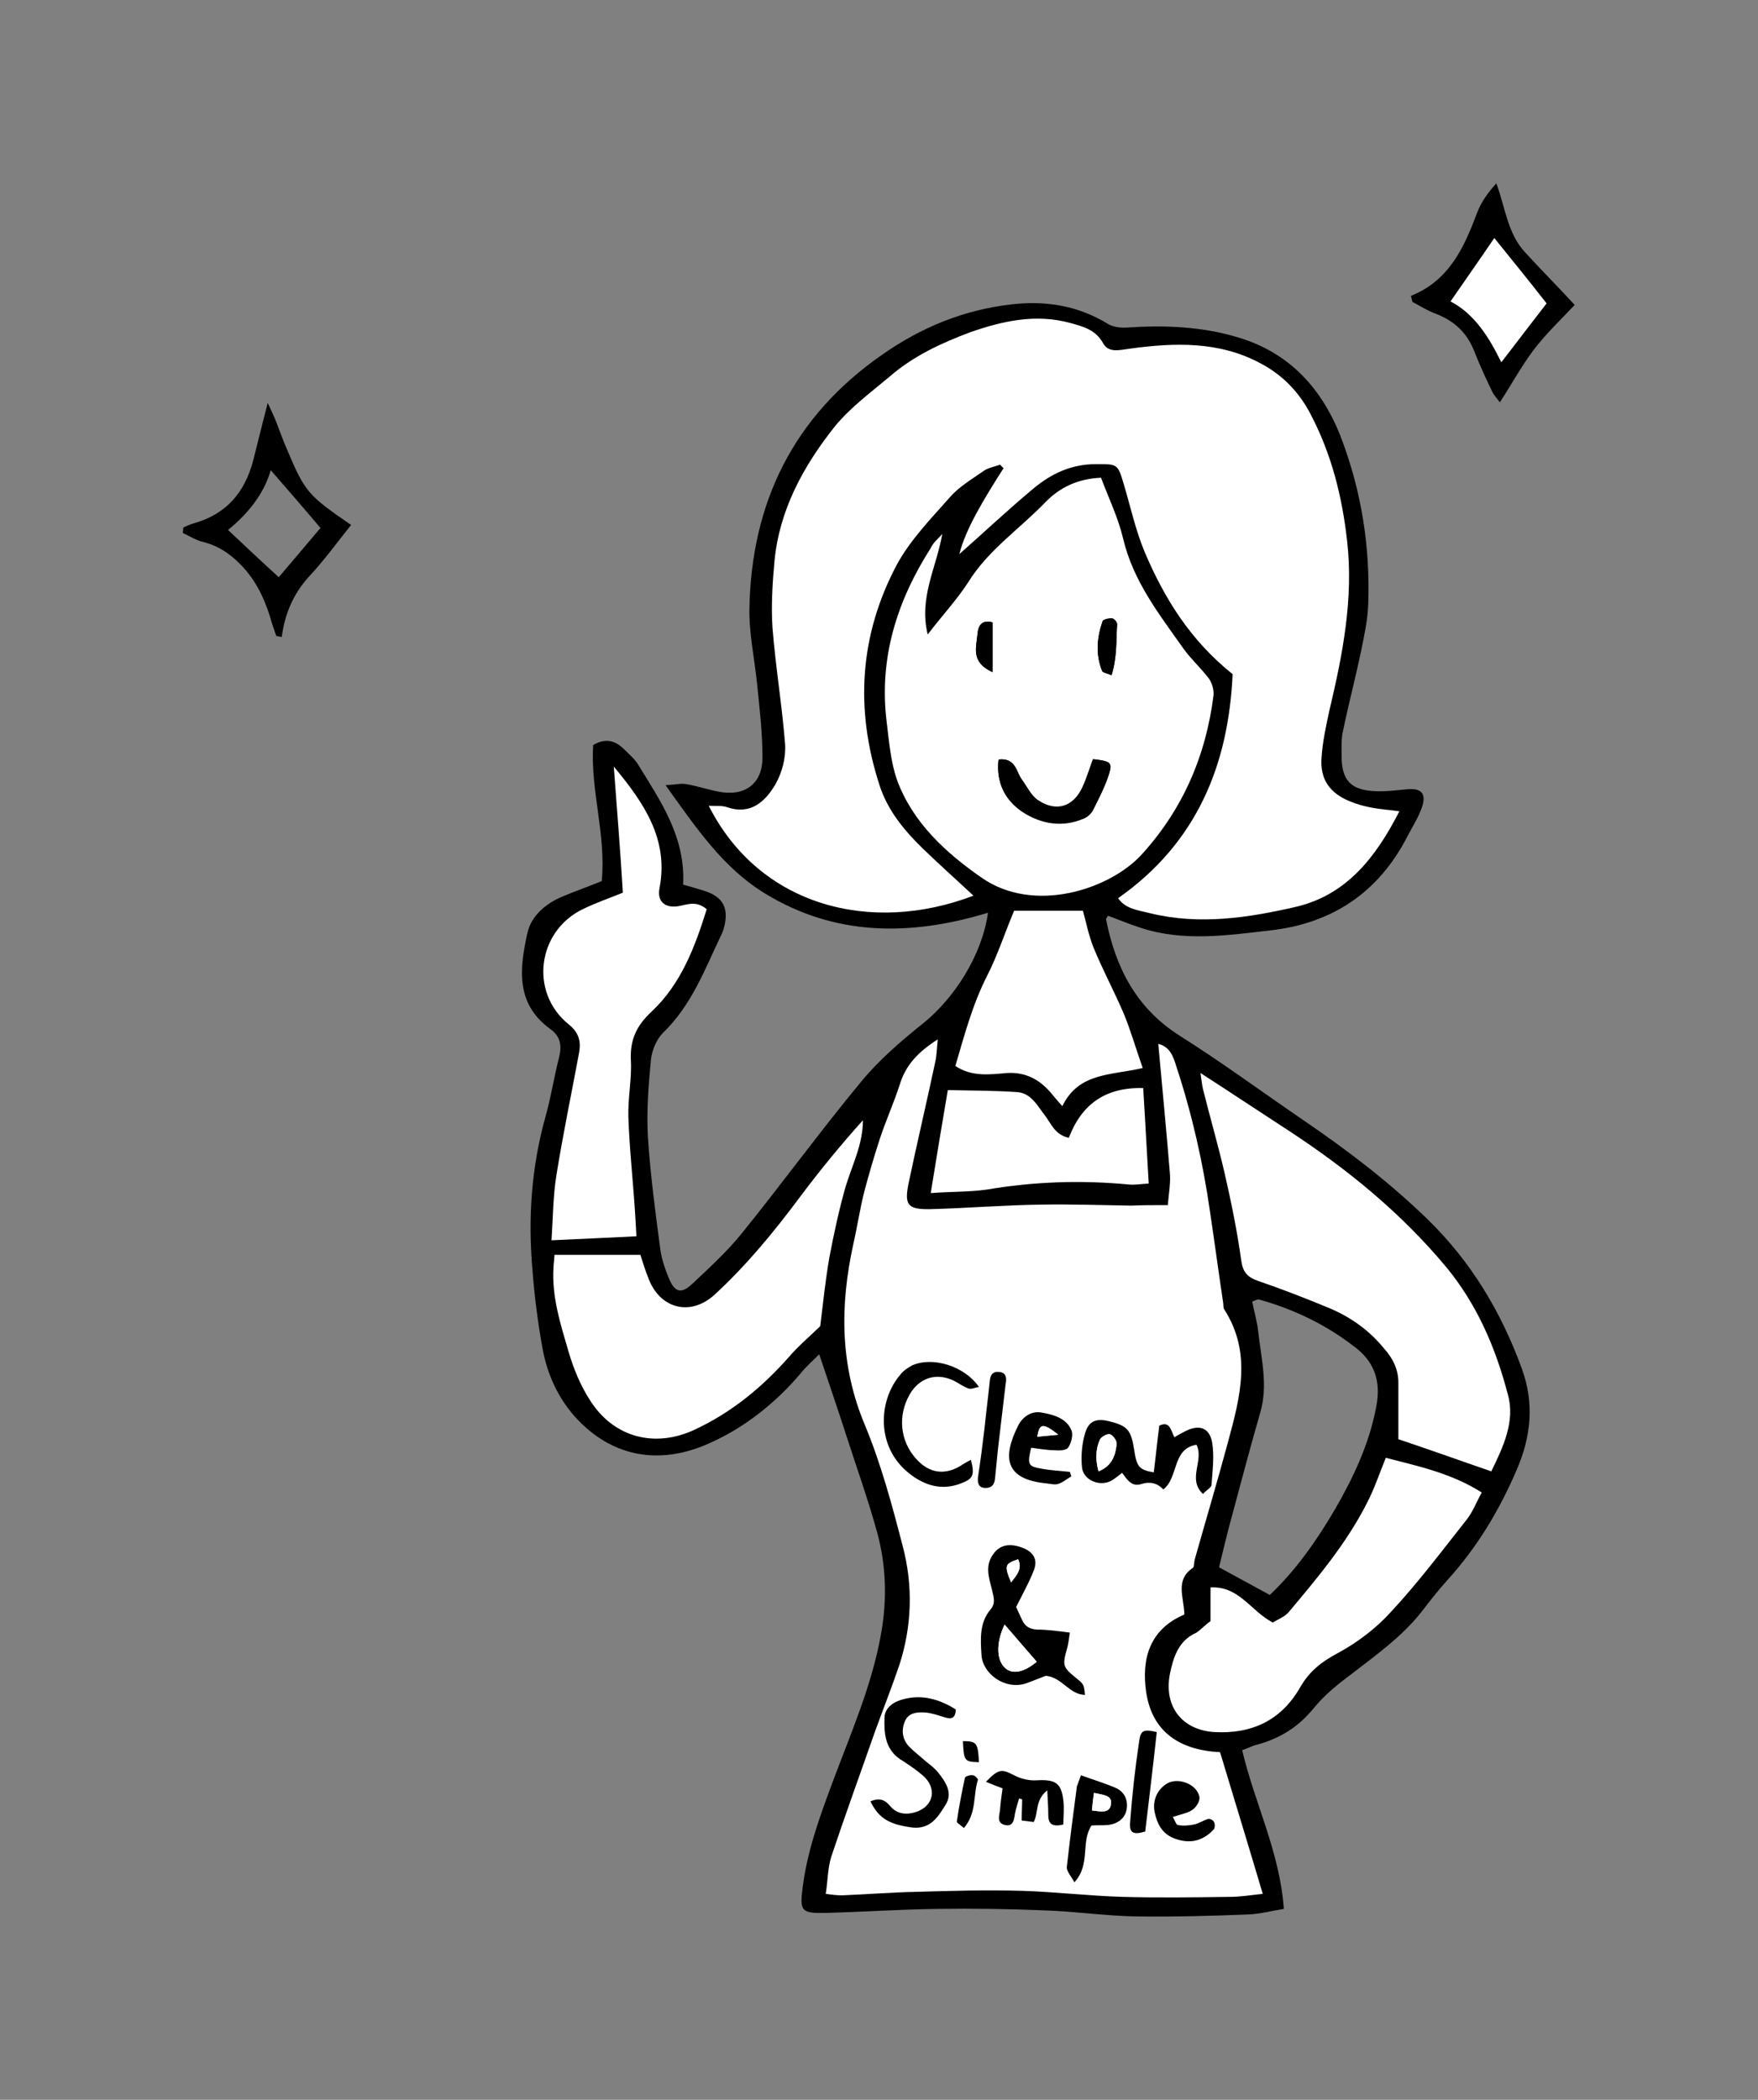
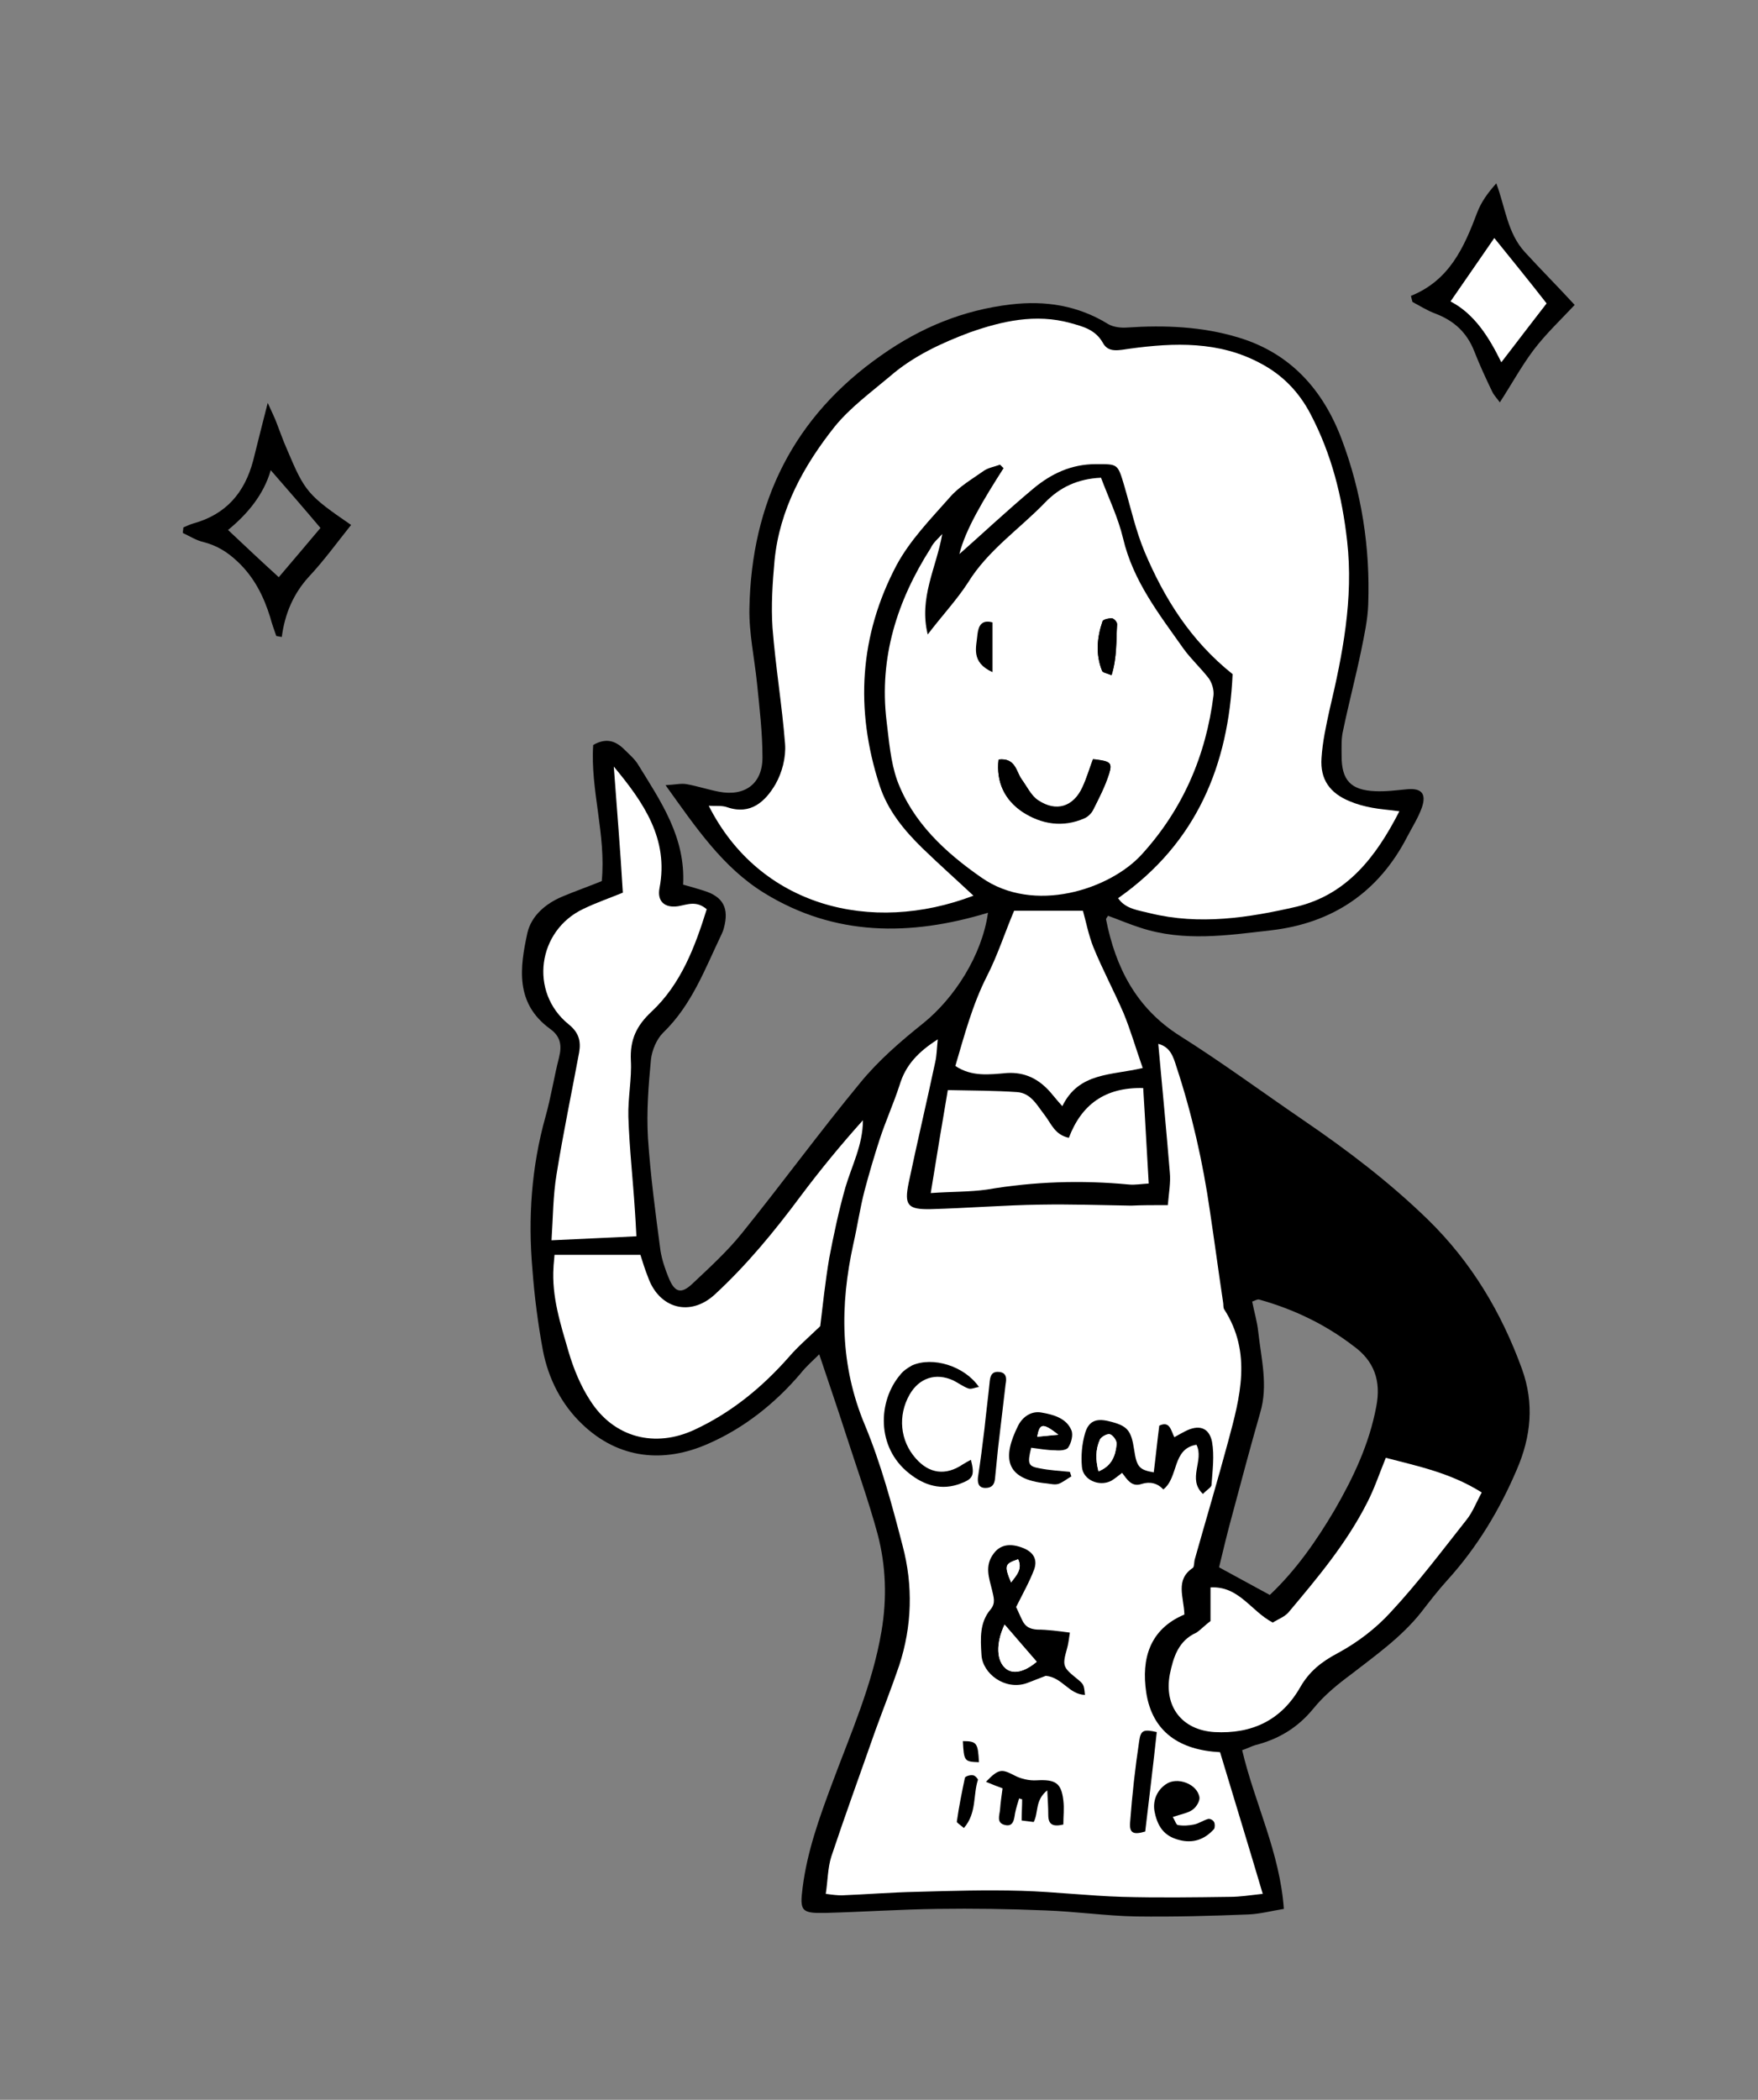
<svg xmlns="http://www.w3.org/2000/svg" version="1.1" x="0px" y="0px" viewBox="0 0 350 418" style="enable-background:new 0 0 350 418;" xml:space="preserve">
  <rect x="0" y="0" width="350" height="418" fill="#808080" stroke="none" />
  <style type="text/css">
	.st0{clip-path:url(#SVGID_00000004539296816097937030000012157307861246568341_);}
	.st1{fill:#FFFFFF;}
	.st2{fill:none;}
</style>
  <g id="レイヤー_1">
</g>
  <g id="レイヤー_2">
    <g>
      <g>
        <path d="M303,272.5c-4.1-11.3-10.1-21.3-18.7-29.7c-7.6-7.4-16-13.8-24.8-19.8c-8.2-5.6-16.2-11.5-24.6-16.8     c-8.7-5.5-12.8-13.6-14.7-23.2c0-0.2,0.3-0.5,0.4-0.7c2.2,0.8,4.3,1.7,6.5,2.4c8.6,2.8,17.2,1.5,25.9,0.5     c12.3-1.4,21.5-7.6,27.2-18.7c1-1.9,2.2-3.8,2.9-5.8c0.9-2.7-0.1-3.8-2.8-3.6c-2.2,0.2-4.3,0.5-6.5,0.4c-4.9-0.2-6.7-2.2-6.7-7     c0-1.7-0.1-3.5,0.3-5.1c1.1-5.3,2.5-10.6,3.6-15.9c0.6-3,1.3-6.1,1.4-9.2c0.4-11.3-1.3-22.3-5.3-32.9     c-3.7-9.8-10.2-17.1-20.5-20.2c-7.2-2.2-14.7-2.5-22.2-2c-1.3,0.1-2.8-0.1-3.8-0.7c-6-3.7-12.5-4.7-19.3-3.9     c-9.5,1.1-18,4.6-25.8,10.1c-17.5,12.2-25.9,29.3-26.3,50.4c-0.1,4.9,1,9.9,1.5,14.8c0.5,4.9,1.1,9.9,1.1,14.9     c0,5.3-3.6,7.8-8.7,6.8c-2.1-0.4-4.2-1.1-6.4-1.5c-1.1-0.2-2.2,0.1-4.2,0.2c6.1,8.5,11.4,16.4,19.7,21.5c14,8.6,29,8.6,44.5,3.9     c-1.2,8.5-6.7,17-12.9,22c-4.5,3.6-8.9,7.4-12.5,11.8c-8.1,9.8-15.6,20.1-23.6,30c-2.9,3.6-6.4,6.8-9.8,10     c-2.3,2.2-3.6,1.8-4.8-1.2c-0.7-1.7-1.3-3.5-1.6-5.3c-1-7.5-2-15-2.5-22.5c-0.3-5.2,0.1-10.4,0.6-15.6c0.2-1.8,1.1-4,2.4-5.3     c5.7-5.5,8.3-12.6,11.6-19.5c0.2-0.4,0.4-0.9,0.5-1.3c1.1-4-0.1-6.3-4-7.5c-1.3-0.4-2.6-0.8-4.1-1.2c0.5-9.4-4.4-16.5-8.9-23.8     c-0.7-1.2-1.8-2.1-2.8-3.1c-1.7-1.7-3.6-2.4-6.2-0.9c-0.6,8.9,2.6,17.9,1.7,27.1c-2.7,1.1-5.3,2-7.9,3.1     c-3.3,1.4-6.1,3.8-6.9,7.2c-1.5,6.9-2.5,14,4.5,19.1c2.1,1.5,2.4,3.3,1.8,5.7c-1,3.9-1.6,7.9-2.7,11.8c-2.8,10-3.5,20.2-2.6,30.4     c0.4,5.4,1.1,10.8,2.1,16.2c1.1,5.6,3.7,10.7,7.8,14.6c7.3,7,16.3,7.8,25.1,3.9c7.1-3.1,13.3-8,18.4-14c1.1-1.4,2.5-2.6,3.7-3.8     c1.9,5.7,3.7,10.9,5.4,16.2c2.1,6.5,4.4,12.9,6.2,19.5c1.7,6.4,1.9,12.9,0.8,19.4c-1.8,10.7-6.2,20.5-9.9,30.5     c-2.5,6.7-4.9,13.4-5.8,20.5c-0.6,4.7-0.3,5.2,4.5,5.1c7.4-0.2,14.9-0.7,22.3-0.8c7.2-0.1,14.3,0,21.5,0.3     c6,0.2,12.1,1.1,18.1,1.2c7.5,0.1,14.9-0.1,22.4-0.4c2.3-0.1,4.5-0.7,7-1.1c-0.8-11.3-5.8-21-8.3-31.6c1.2-0.4,1.9-0.8,2.6-1     c4.7-1.2,8.5-3.5,11.6-7.3c2.1-2.6,4.8-4.8,7.5-6.8c4.9-3.8,10-7.4,13.9-12.3c1.7-2.2,3.4-4.4,5.3-6.5c5.9-6.5,10.4-14,13.8-22     C304.8,286,305.5,279.4,303,272.5z M274,280c-1.4,7.5-4.6,14.2-8.3,20.6c-3.6,6.1-7.7,12-12.9,16.9c-3.3-1.8-6.4-3.5-10.1-5.5     c0.8-3.3,1.7-7.1,2.7-10.7c1.8-6.7,3.6-13.5,5.5-20.1c1.6-5.4,0.2-10.7-0.4-16.1c-0.2-2-0.8-3.9-1.2-6c0.6-0.2,1-0.5,1.4-0.4     c6.8,1.9,13.1,4.9,18.7,9.2C273.6,270.9,275,274.9,274,280z" />
      </g>
      <path d="M232.5,239.9c-3,0-5,0-7,0c-6-0.1-12-0.3-18-0.2c-7.3,0.2-14.6,0.7-21.9,0.9c-4.6,0.1-5.3-0.8-4.4-5.2    c1.7-8,3.5-16.1,5.3-24.1c0.3-1.3,0.3-2.6,0.5-4.5c-3.9,2.4-6.4,5.1-7.6,9.1c-1.1,3.7-2.7,7.3-4,10.9c-1.1,3.4-2.2,6.8-3,10.2    c-0.9,3.5-1.4,7-2.2,10.5c-2.8,12.2-2.7,24.2,2.3,36.1c3.2,7.7,5.4,15.9,7.5,24c2.1,7.9,1.9,16-0.7,23.9    c-1.5,4.4-3.2,8.7-4.8,13.1c-3,8.3-6,16.6-8.7,24.9c-0.8,2.3-0.7,4.8-1.1,7.4c1.4,0.1,2.3,0.3,3.2,0.3c5-0.2,9.9-0.6,14.9-0.7    c7-0.2,14-0.3,20.9-0.2c6.7,0.2,13.3,1,20,1.2c7.1,0.2,14.3,0.1,21.5,0c1.9,0,3.9-0.4,6.5-0.6c-2.9-9.8-5.7-18.9-8.5-28.2    c-8-0.4-13.5-4-14.7-11.9c-1-6.7,0.7-12.7,7.6-15.5c0-3.5-1.9-6.9,1.7-9.3c0.4-0.2,0.3-1.2,0.4-1.8c2.2-7.8,4.4-15.5,6.6-23.3    c2.4-8.9,4.8-17.8-0.8-26.4c-0.2-0.4-0.2-0.9-0.2-1.4c-0.9-6-1.7-12-2.6-18c-1.5-9.8-3.6-19.5-6.7-28.9c-0.6-1.8-1.2-3.8-3.6-4.5    c0.8,8.7,1.6,17.2,2.3,25.6C233.1,235.4,232.7,237.5,232.5,239.9z" />
      <path d="M278.6,161.5c-2.3-0.3-3.8-0.4-5.3-0.7c-1.5-0.3-3-0.7-4.5-1.3c-4-1.6-5.9-4.4-5.6-8.6c0.2-3.2,0.9-6.5,1.6-9.6    c2.5-11.1,4.8-22.1,3.5-33.6c-1-8.9-3.1-17.4-7.3-25.3c-2.4-4.4-5.6-7.8-10-10.1c-8.2-4.4-17.1-4.1-25.9-2.9    c-2.1,0.3-4.2,0.9-5.4-1.1c-1.5-2.7-4-3.2-6.5-4c-6.9-2-13.6-0.4-20.1,1.9c-5.7,2-11.2,4.6-15.8,8.7c-3.7,3.3-7.9,6.2-11,10    c-6.3,7.8-11,16.5-12,26.7c-0.4,4.5-0.8,9-0.4,13.4c0.6,7.7,2,15.4,2.5,23.1c0.2,2.6-0.6,5.7-1.9,8c-2,3.4-4.8,6.2-9.6,4.6    c-1.1-0.4-2.4-0.2-3.7-0.3c10.1,20,32.3,25.8,52.7,17.9c-3.4-3.1-6.9-6.1-10.1-9.4c-3.7-3.6-7-7.6-8.6-12.6    c-4.9-15-4.1-29.8,3.4-43.8c2.6-5,6.8-9.2,10.6-13.5c1.9-2.1,4.5-3.7,6.8-5.3c0.9-0.6,2.1-0.8,3.2-1.2c0.2,0.2,0.5,0.5,0.7,0.7    c-3.9,6-7.6,12.1-8.8,17.1c4.1-3.6,9.3-8.5,14.8-13.1c3.5-2.9,7.5-4.8,12.3-4.8c4.4,0,4.4-0.1,5.7,4.2c1.3,4.5,2.3,9,4.1,13.3    c3.8,9.3,9,17.7,17.5,24.3c-0.8,18-7,33.6-22.8,44.6c1.5,2.2,4.1,2.4,6.4,3c9.8,2.4,19.5,1,29.1-1.3    C268.2,178.1,274,170.7,278.6,161.5z" />
      <path d="M187.6,106.3c-0.8,0.9-1.8,1.7-2.4,2.7c-6.8,10.5-10.3,21.9-8.8,34.4c0.5,4,0.7,8.1,2.1,11.8c3.1,8.5,9.6,14.4,16.8,19.4    c10.4,7.3,25.5,2.4,31.9-4.6c8.2-9,12.8-19.7,14.3-31.7c0.1-1.1-0.2-2.4-0.9-3.3c-1.6-2.1-3.6-3.9-5.1-6c-4.8-6.9-10-13.5-12-21.9    c-1-4.1-2.9-8.1-4.4-12.1c-4.6,0.2-8.2,1.9-11.1,4.9c-5.1,5.3-11.4,9.6-15.4,16c-2.2,3.5-5,6.6-8,10.3    C182.9,119,186.4,113.1,187.6,106.3z" />
      <path d="M296.9,292.9c2.4-4.9,4.8-10,3.3-15.5c-2.4-9.2-6.1-17.9-12.3-25.4c-8.9-10.8-19.6-19.5-31.3-27.1    c-5.7-3.7-11.4-7.4-17.6-11.5c0.2,1.5,0.3,2.4,0.5,3.2c1.4,5.6,3,11.1,4.3,16.7c1.3,5.7,2.4,11.5,3.3,17.3    c0.3,2.4,1.2,3.5,3.4,4.2c4.7,1.6,9.3,3.4,13.9,5.3c4.3,1.8,8.1,4.5,11.2,8.2c1.6,2,2.8,4.1,2.8,6.7c0,3.7,0,7.3,0,11.3    C284.4,288.6,290.5,290.7,296.9,292.9z" />
      <path d="M110.4,249.8c-0.1,1.3-0.2,1.9-0.3,2.5c-0.4,5.9,1.4,11.4,3,16.9c1,3.4,2.4,6.8,4.3,9.7c4.8,7.4,12.9,9.4,20.8,5.8    c7.3-3.4,13.4-8.4,18.7-14.4c1.8-2.1,3.9-3.9,6.3-6.2c0.5-4.1,1-8.9,1.8-13.6c0.8-4.7,1.8-9.4,3.2-14c1.3-4.4,3.5-8.6,3.5-13.4    c-4.4,4.9-8.5,9.9-12.4,15.1c-5.2,7-10.7,13.7-17.1,19.6c-4.9,4.6-11.1,2.8-13.3-3.5c-0.6-1.6-1-3.2-1.5-4.4    C121.6,249.8,116.2,249.8,110.4,249.8z" />
      <path d="M122.2,152.6c0.6,8.2,1.3,16.5,1.9,25c-2.7,1.1-5.3,2.1-7.8,3.2c-9.2,4.3-10.9,16.7-3,23c2.1,1.7,2.5,3.4,2.1,5.6    c-1.5,8.1-3.2,16.2-4.5,24.3c-0.7,4.2-0.7,8.6-1,13.1c6.1-0.3,11.4-0.6,16.9-0.8c-0.1-2.1-0.2-3.6-0.3-5.2    c-0.5-6.2-1.1-12.4-1.3-18.6c-0.1-3.7,0.7-7.5,0.5-11.2c-0.2-4,1.1-6.9,4.1-9.7c5.9-5.5,8.7-13,11-20.4c-2.1-1.8-3.8-1-5.7-0.6    c-2.8,0.5-4.3-0.9-3.7-3.6C133.3,167,128.1,159.8,122.2,152.6z" />
      <path d="M241,322.7c-1.1,0.8-1.8,1.7-2.8,2.1c-3.6,1.6-4.6,4.9-5.3,8.3c-1.2,6.4,2.4,11.1,8.9,11.5c7.4,0.4,13.3-2.3,17.1-9    c1.7-3,4.2-5,7.4-6.7c3.9-2.1,7.6-4.9,10.6-8.2c5.4-5.8,10.2-12.2,15.1-18.4c1.2-1.5,1.9-3.4,3-5.4c-6.1-3.9-12.6-5.2-19.1-6.9    c-1.3,3.3-2.3,6.2-3.7,8.9c-4.1,8.1-9.9,15-15.7,21.9c-0.8,1-2.2,1.5-3.1,2c-4.4-2.3-6.7-7.3-12.4-7    C241,318.3,241,320.4,241,322.7z" />
      <path d="M190.2,212.2c3.3,2.1,6.8,1.7,10.2,1.5c3.6-0.2,6.3,1.2,8.6,3.8c0.7,0.8,1.3,1.6,2.4,2.8c3.3-6.7,9.8-6.1,16-7.6    c-1.3-3.9-2.4-7.5-3.8-10.9c-1.8-4.4-4.1-8.7-6-13.1c-1-2.5-1.5-5.2-2.1-7.3c-5.1,0-9.7,0-13.7,0c-1.8,4.5-3.3,8.9-5.4,13    C193.5,200.1,192,206.2,190.2,212.2z" />
      <path d="M185.3,237.5c4.2-0.3,7.7-0.2,11.2-0.8c9.4-1.6,18.8-1.8,28.3-1c1.1,0.1,2.3-0.1,3.9-0.2c-0.4-6.6-0.8-12.7-1.1-19    c-7.6-0.2-12.3,3.3-14.8,9.9c-2.8-0.6-3.5-2.9-4.8-4.5c-1.5-1.9-2.7-4.4-5.5-4.6c-4.4-0.3-8.9-0.3-13.8-0.4    C187.6,223.4,186.5,230,185.3,237.5z" />
      <path d="M36.5,105c0.7-0.3,1.3-0.6,2-0.8c6.5-1.8,10.2-6.1,11.9-12.5c0.9-3.6,1.8-7.2,2.9-11.5c0.7,1.5,1.1,2.4,1.5,3.3    c0.8,2,1.5,4.1,2.4,6.1c3.5,8.3,4.1,9,12.7,14.9c-2.8,3.5-5.4,7.1-8.4,10.3c-3.1,3.4-4.8,7.4-5.4,12c-0.4-0.1-0.7-0.1-1.1-0.2    c-0.4-1.2-0.9-2.5-1.2-3.7c-1.3-4.2-3.2-8-6.5-11.1c-2-1.9-4.1-3.2-6.8-3.9c-1.4-0.3-2.8-1.2-4.1-1.8    C36.4,105.7,36.5,105.4,36.5,105z M53.9,93.6c-1.4,4.9-4.7,8.8-8.5,11.9c3.5,3.3,6.8,6.4,10.1,9.4c2.8-3.3,5.7-6.7,8.3-9.8    C60.6,101.3,57.3,97.5,53.9,93.6z" />
      <path d="M280.9,58.9c7.7-3.1,10.6-9.7,13.2-16.6c0.8-2.1,2.1-3.9,3.8-5.8c1.8,4.8,2.2,9.9,5.7,13.7c3.2,3.5,6.6,6.9,9.9,10.5    c-2.7,2.9-5.7,5.7-8.2,9c-2.4,3.2-4.3,6.7-6.7,10.4c-0.4-0.6-1.1-1.3-1.5-2.1c-1.3-2.7-2.5-5.3-3.6-8.1c-1.5-3.8-4.1-6.1-7.8-7.5    c-1.6-0.6-3-1.5-4.5-2.3C281.1,59.7,281,59.3,280.9,58.9z M297.5,47.4c-2.7,4-5.6,8.1-8.7,12.6c4.8,2.5,7.7,7.2,10.1,12.1    c3.3-4.2,6.2-8.1,9-11.7C304.4,55.9,300.8,51.5,297.5,47.4z" />
      <path class="st1" d="M232.5,239.9c0.2-2.4,0.6-4.5,0.4-6.5c-0.7-8.5-1.5-16.9-2.3-25.6c2.4,0.6,3,2.6,3.6,4.5    c3.1,9.4,5.3,19.1,6.7,28.9c0.9,6,1.7,12,2.6,18c0.1,0.5,0,1,0.2,1.4c5.6,8.7,3.2,17.5,0.8,26.4c-2.1,7.8-4.4,15.5-6.6,23.3    c-0.2,0.6-0.1,1.5-0.4,1.8c-3.6,2.4-1.8,5.8-1.7,9.3c-6.9,2.9-8.6,8.8-7.6,15.5c1.2,7.9,6.7,11.5,14.7,11.9    c2.8,9.3,5.6,18.4,8.5,28.2c-2.6,0.3-4.6,0.6-6.5,0.6c-7.2,0.1-14.3,0.2-21.5,0c-6.7-0.2-13.3-1-20-1.2c-7-0.2-13.9,0-20.9,0.2    c-5,0.1-9.9,0.5-14.9,0.7c-0.9,0-1.8-0.1-3.2-0.3c0.4-2.6,0.4-5.2,1.1-7.4c2.8-8.4,5.8-16.6,8.7-24.9c1.6-4.4,3.3-8.7,4.8-13.1    c2.6-7.9,2.8-16,0.7-23.9c-2.1-8.1-4.3-16.3-7.5-24c-5-11.9-5-23.8-2.3-36.1c0.8-3.5,1.3-7,2.2-10.5c0.9-3.4,1.9-6.8,3-10.2    c1.2-3.7,2.8-7.2,4-10.9c1.2-4,3.7-6.6,7.6-9.1c-0.2,1.9-0.2,3.2-0.5,4.5c-1.7,8-3.6,16-5.3,24.1c-0.9,4.4-0.2,5.3,4.4,5.2    c7.3-0.2,14.6-0.8,21.9-0.9c6-0.1,12,0.1,18,0.2C227.4,239.9,229.5,239.9,232.5,239.9z" />
      <path class="st1" d="M278.6,161.5c-4.7,9.2-10.5,16.6-20.5,19c-9.5,2.2-19.3,3.7-29.1,1.3c-2.3-0.6-4.9-0.8-6.4-3    c15.7-11,22-26.6,22.8-44.6c-8.4-6.7-13.6-15.1-17.5-24.3c-1.8-4.3-2.8-8.9-4.1-13.3c-1.3-4.4-1.3-4.2-5.7-4.2    c-4.8,0-8.8,1.9-12.3,4.8c-5.5,4.6-10.7,9.5-14.8,13.1c1.2-4.9,4.9-11,8.8-17.1c-0.2-0.2-0.5-0.5-0.7-0.7    c-1.1,0.4-2.3,0.6-3.2,1.2c-2.4,1.7-5,3.2-6.8,5.3c-3.8,4.3-7.9,8.5-10.6,13.5c-7.4,14-8.3,28.7-3.4,43.8c1.6,5,4.9,9,8.6,12.6    c3.3,3.2,6.8,6.3,10.1,9.4c-20.4,7.8-42.6,2.1-52.7-17.9c1.4,0.1,2.6-0.1,3.7,0.3c4.7,1.6,7.6-1.2,9.6-4.6c1.3-2.3,2.1-5.3,1.9-8    c-0.6-7.7-1.9-15.4-2.5-23.1c-0.3-4.4,0-9,0.4-13.4c1-10.2,5.8-18.9,12-26.7c3.1-3.8,7.2-6.8,11-10c4.6-4,10.2-6.6,15.8-8.7    c6.5-2.3,13.2-3.8,20.1-1.9c2.5,0.7,5,1.3,6.5,4c1.1,2,3.2,1.4,5.4,1.1c8.8-1.2,17.7-1.5,25.9,2.9c4.4,2.3,7.7,5.7,10,10.1    c4.2,8,6.3,16.4,7.3,25.3c1.3,11.5-0.9,22.6-3.5,33.6c-0.7,3.2-1.4,6.4-1.6,9.6c-0.3,4.3,1.7,7,5.6,8.6c1.4,0.6,2.9,1,4.5,1.3    C274.8,161.1,276.4,161.2,278.6,161.5z" />
      <path class="st1" d="M187.6,106.3c-1.2,6.8-4.7,12.7-2.9,20c2.9-3.8,5.8-6.9,8-10.3c4-6.5,10.3-10.7,15.4-16    c2.9-3,6.5-4.7,11.1-4.9c1.5,4,3.4,7.9,4.4,12.1c2,8.5,7.2,15.1,12,21.9c1.5,2.1,3.5,3.9,5.1,6c0.6,0.9,1,2.2,0.9,3.3    c-1.5,12-6.1,22.7-14.3,31.7c-6.4,7-21.5,11.9-31.9,4.6c-7.2-5-13.7-11-16.8-19.4c-1.3-3.7-1.6-7.8-2.1-11.8    c-1.5-12.6,2.1-23.9,8.8-34.4C185.8,108,186.8,107.2,187.6,106.3z M198.8,151.2c-0.5,4.4,1.2,8,4.7,10.3c3.8,2.5,8.1,3.2,12.4,1.3    c0.7-0.3,1.3-0.9,1.7-1.6c1.2-2.3,2.4-4.7,3.2-7.2c0.7-2.2,0.3-2.5-3.2-2.9c-0.7,1.8-1.2,3.7-2.1,5.6c-1.8,3.9-5.2,5-8.8,2.6    c-1.4-0.9-2.3-2.8-3.3-4.2C202.3,153.6,202.2,150.8,198.8,151.2z M221.3,134.4c1.1-3.5,0.9-6.9,1.1-10.1c0-0.4-0.6-1.2-1-1.2    c-0.6,0-1.8,0.2-1.9,0.6c-1.1,3.2-1.4,6.6-0.1,9.8C219.5,133.9,220.3,134,221.3,134.4z M197.6,133.8c0-3.8,0-6.9,0-9.9    c-2.2-0.6-2.8,0.7-3,2.4C194.4,128.8,193.2,131.8,197.6,133.8z" />
-       <path class="st1" d="M296.9,292.9c-6.4-2.2-12.5-4.4-18.5-6.4c0-4,0-7.6,0-11.3c0-2.6-1.1-4.8-2.8-6.7c-3-3.7-6.8-6.4-11.2-8.2    c-4.6-1.9-9.2-3.7-13.9-5.3c-2.3-0.8-3.1-1.9-3.4-4.2c-0.8-5.8-2-11.6-3.3-17.3c-1.3-5.6-2.9-11.1-4.3-16.7    c-0.2-0.9-0.3-1.8-0.5-3.2c6.2,4,11.9,7.8,17.6,11.5c11.6,7.6,22.3,16.3,31.3,27.1c6.2,7.5,9.9,16.2,12.3,25.4    C301.7,282.9,299.3,288,296.9,292.9z" />
      <path class="st1" d="M110.4,249.8c5.8,0,11.2,0,17.1,0c0.4,1.3,0.9,2.9,1.5,4.4c2.2,6.3,8.4,8,13.3,3.5    c6.4-5.9,11.9-12.6,17.1-19.6c3.9-5.2,8-10.2,12.4-15.1c0,4.9-2.2,9-3.5,13.4c-1.3,4.6-2.3,9.3-3.2,14c-0.8,4.7-1.3,9.5-1.8,13.6    c-2.4,2.3-4.5,4.1-6.3,6.2c-5.3,6-11.4,11-18.7,14.4c-7.9,3.7-16.1,1.6-20.8-5.8c-1.9-2.9-3.3-6.3-4.3-9.7c-1.6-5.5-3.4-11-3-16.9    C110.2,251.8,110.3,251.2,110.4,249.8z" />
      <path class="st1" d="M122.2,152.6c5.9,7.1,11,14.4,9.1,24.2c-0.5,2.6,1,4,3.7,3.6c1.8-0.3,3.6-1.2,5.7,0.6    c-2.3,7.4-5.1,14.9-11,20.4c-3,2.8-4.3,5.6-4.1,9.7c0.2,3.7-0.6,7.4-0.5,11.2c0.2,6.2,0.9,12.4,1.3,18.6c0.1,1.5,0.2,3.1,0.3,5.2    c-5.5,0.3-10.9,0.5-16.9,0.8c0.3-4.5,0.3-8.9,1-13.1c1.3-8.1,3-16.2,4.5-24.3c0.4-2.3-0.1-4-2.1-5.6c-7.9-6.4-6.2-18.7,3-23    c2.5-1.2,5.1-2.1,7.8-3.2C123.5,169.1,122.8,160.9,122.2,152.6z" />
      <path class="st1" d="M241,322.7c0-2.3,0-4.4,0-6.7c5.7-0.3,8,4.7,12.4,7c0.9-0.6,2.3-1.1,3.1-2c5.8-6.9,11.6-13.8,15.7-21.9    c1.4-2.7,2.4-5.7,3.7-8.9c6.5,1.7,12.9,3,19.1,6.9c-1.1,2-1.8,3.9-3,5.4c-4.9,6.2-9.7,12.6-15.1,18.4c-3,3.3-6.7,6.1-10.6,8.2    c-3.2,1.7-5.6,3.6-7.4,6.7c-3.8,6.7-9.7,9.4-17.1,9c-6.5-0.4-10.1-5.1-8.9-11.5c0.7-3.4,1.7-6.7,5.3-8.3    C239.1,324.4,239.9,323.5,241,322.7z" />
      <path class="st1" d="M190.2,212.2c1.8-6.1,3.4-12.2,6.3-17.9c2.1-4.1,3.5-8.5,5.4-13c4,0,8.5,0,13.7,0c0.6,2.1,1.1,4.8,2.1,7.3    c1.8,4.4,4.1,8.7,6,13.1c1.4,3.4,2.4,6.9,3.8,10.9c-6.2,1.5-12.7,0.8-16,7.6c-1.1-1.2-1.7-2-2.4-2.8c-2.3-2.6-5-4-8.6-3.8    C197,213.9,193.5,214.4,190.2,212.2z" />
      <path class="st1" d="M185.3,237.5c1.2-7.4,2.3-14.1,3.4-20.5c4.9,0.1,9.4,0.1,13.8,0.4c2.8,0.2,4,2.7,5.5,4.6    c1.3,1.7,2,3.9,4.8,4.5c2.5-6.6,7.2-10.1,14.8-9.9c0.4,6.3,0.7,12.4,1.1,19c-1.6,0.1-2.7,0.3-3.9,0.2c-9.5-0.9-18.9-0.6-28.3,1    C193,237.3,189.4,237.2,185.3,237.5z" />
-       <path class="st1" d="M297.5,47.4c3.3,4.1,6.9,8.5,10.4,13c-2.8,3.6-5.8,7.5-9,11.7c-2.4-4.9-5.3-9.6-10.1-12.1    C291.9,55.5,294.8,51.4,297.5,47.4z" />
+       <path class="st1" d="M297.5,47.4c3.3,4.1,6.9,8.5,10.4,13c-2.8,3.6-5.8,7.5-9,11.7c-2.4-4.9-5.3-9.6-10.1-12.1    z" />
      <path d="M198.8,151.2c3.4-0.4,3.5,2.4,4.6,4c1.1,1.4,1.9,3.3,3.3,4.2c3.6,2.4,7,1.3,8.8-2.6c0.8-1.8,1.4-3.7,2.1-5.6    c3.5,0.3,3.9,0.6,3.2,2.9c-0.8,2.5-2,4.8-3.2,7.2c-0.3,0.6-1,1.3-1.7,1.6c-4.3,1.9-8.6,1.2-12.4-1.3    C200,159.2,198.3,155.7,198.8,151.2z" />
      <path d="M221.3,134.4c-1-0.4-1.8-0.5-1.9-0.9c-1.3-3.3-1-6.6,0.1-9.8c0.1-0.4,1.3-0.7,1.9-0.6c0.4,0,1.1,0.8,1,1.2    C222.2,127.5,222.4,130.9,221.3,134.4z" />
-       <path d="M197.6,133.8c-4.4-2-3.2-4.9-3-7.5c0.1-1.7,0.8-3,3-2.4C197.6,126.9,197.6,129.9,197.6,133.8z" />
      <g>
        <path d="M213,325c-0.2,1.3-0.3,2.3-0.6,3.3c-0.9,3.2-0.8,3.6,1.8,5.7c1.6,1.3,1.6,1.3,1.8,3.4c-3.2-0.1-4.5-3.5-7.8-3.8     c-1.1,0.4-2.5,1-3.9,1.5c-4.2,1.4-8.7-1.9-8.9-5.7c-0.2-3.2-0.4-6.4,1.8-9c1.1-1.3,0.6-2.5,0.3-3.9c-0.6-2.4-1.5-4.8,0.3-7.2     c1.3-1.8,3.3-2.2,6-1.1c1.9,0.8,2.8,2.2,2.1,4.2c-0.9,2.4-2.2,4.7-3.6,7.5c0.3,0.6,0.7,1.6,1.2,2.6c0.6,1.3,1.5,1.8,3,1.9     C208.6,324.4,210.7,324.7,213,325z M200,323.4c-1.8,3.8-1.6,7.3,0.3,8.8c1.4,1.1,3.6,0.7,6.1-1.4     C204.3,328.4,202.2,326,200,323.4z M202.7,310.4c-2.6,0.9-2.8,1.3-1.4,4.6C202.4,313.5,203.6,312.3,202.7,310.4z" />
        <path d="M233.8,286.1c0.9-0.5,1.4-0.8,2-1.1c2.8-1.5,4.9-0.9,5.5,2c0.5,2.8,0.1,5.7-0.1,8.6c0,0.5-1,1-1.7,1.8     c-3.2-3,0.3-6.7-1.3-9.8c-4.9,0.8-3.5,6.5-6.6,8.9c-1.2-1.3-2.7-1.6-4.3-1.1c-2,0.7-2.9-0.9-3.9-2.2c-0.8,0.6-1.5,1.2-2.2,1.6     c-2.4,1.2-5.6-0.2-5.8-2.8c-0.2-2.2,0-4.5,0.6-6.6c0.7-2.5,2.2-3.1,4.7-2.5c3.8,0.9,4.5,1.8,5.1,5.7c0.5,3.4,1,4,3.9,4.5     c0.4-3.1,0.7-6.2,1.1-9.3C232.9,282.8,233.1,284.7,233.8,286.1z M218.7,292.9c2.7-1.1,3.4-3.2,3.6-5.5c0.1-0.6-0.7-1.7-1.3-1.9     c-0.5-0.2-1.7,0.5-2,1C218.1,288.5,218.1,290.6,218.7,292.9z" />
        <path d="M194.9,276.1c-0.8,0.1-1.5,0.5-2.1,0.3c-1.1-0.4-2-1.1-3-1.6c-3.5-1.6-6.8-0.5-8.7,2.8c-2.4,4.2-1.9,9.2,1.2,12.7     c2.7,3.1,6,3.5,9.4,1.2c0.5-0.3,1-0.6,1.6-0.9c0.8,3.1,0.4,3.8-2,4.7c-3.8,1.5-7.3,0.4-10.3-2c-6.6-5.2-6.2-14.4-1.8-19.6     c0.6-0.8,1.5-1.4,2.4-1.9C185.7,270,192,271.9,194.9,276.1z" />
-         <path d="M173.3,358.6c1.8-0.8,2.9-0.3,3.9,0.9c1.4,1.7,3.3,1.8,5.2,1.2c3.5-1.2,4.2-4.7,1.4-7.2c-1.4-1.2-3-2.3-4.6-3.3     c-3.1-2.1-3.2-5.4-3.1-8.4c0.1-1.8,1.7-3,3.6-3.5c3.9-1.1,7.4,0,10.6,2c-0.1,1.7-0.8,2-2.1,1.6c-1.3-0.4-2.7-0.9-4-1     c-1.6-0.1-3.4,0-4.1,1.9c-0.7,1.8-0.4,3.5,0.9,4.9c1.1,1.1,2.3,2,3.4,3c0.9,0.7,1.8,1.4,2.5,2.3c1.4,1.8,2.8,3.9,1.4,6.2     c-1.5,2.4-3,5-6.7,4.6C177.2,363.2,175,362.1,173.3,358.6z" />
        <path d="M213.3,293.9c-0.9,0.5-1.7,1.2-2.6,1.5c-0.7,0.2-1.5,0-2.3-0.1c-8.5-0.8-8.8-5.3-5.7-11.5c0.9-1.8,2.7-3,4.7-2.6     c2.3,0.4,4.9,1.1,5.9,3.5c0.4,0.9,0,2.5-0.6,3.4c-0.3,0.6-1.7,0.7-2.6,0.6c-1.6,0-3.2-0.3-4.8-0.5c-0.8,3.2-0.6,3.7,1.7,4.1     c2,0.4,4,0.5,6,0.7C213.1,293.3,213.2,293.6,213.3,293.9z M210.7,285.6c-3.1-2.4-3.7-2.3-4.2,0.4     C207.7,285.9,208.9,285.7,210.7,285.6z" />
-         <path d="M215.2,353.4c2.5,0.9,4.8,1.6,6.9,2.5c1.8,0.8,2.5,2.4,2.2,4.3c-0.3,1.7-1.7,2.9-3.8,3.1c-1.1,0.1-2.2,0-3.2,0.1     c-2.2,3.4-0.1,7.7-3.4,11.3c-0.7-1.3-1.6-2.2-1.5-3.1c0.6-5.4,1.3-10.7,2-16C214.6,355,214.8,354.6,215.2,353.4z M217.8,356.9     c-0.2,1.3-0.3,2.4-0.4,3.5c1.8,0.2,3.6,0.7,3.8-1.4C221.3,357.4,219.5,357.3,217.8,356.9z" />
        <path d="M205.8,362.7c-0.9-0.1-1.6-0.2-2.4-0.3c0-1.5,0.1-2.9,0.1-4.2c-0.2-0.1-0.4-0.1-0.6-0.2c-0.3,1-0.6,1.9-0.8,2.9     c-0.2,1.2-0.3,2.8-2,2.4c-1.8-0.4-1.1-1.9-1-3.1c0.1-1.4,0.3-2.7,0.5-4.2c-1.1-0.4-2.1-0.8-3.3-1.3c2.5-2.6,3.1-2.6,5.6-1.3     c1.3,0.7,3,1.1,4.5,1c3.7-0.2,4.9,0.5,5.3,4c0.2,1.6,0,3.2,0,4.8c-2.1,0.5-3,0-3-1.9c0-1.5-0.1-2.9-0.2-4.9     C206,358.4,206.8,360.8,205.8,362.7z" />
        <path d="M233.5,361.7c0.4,0.7,0.7,1.6,1,1.6c1.1,0.2,2.2,0.1,3.2-0.1c1-0.2,1.8-0.8,2.8-1.1c0.4-0.1,1,0.2,1.2,0.6     c0.2,0.3,0.2,1.1,0,1.4c-1.7,1.9-3.8,2.8-6.4,2.3c-3-0.6-4.7-2.2-5.4-5.6c-0.5-2.2,0.4-4.4,2.2-5.6c2.2-1.6,6.3-0.1,6.7,2.6     c0.1,0.7-0.6,1.9-1.3,2.4C236.6,360.9,235.3,361.1,233.5,361.7z" />
        <path d="M196,284.4c0.3-3,0.7-6,1-9c0.1-1.1,0.2-2.4,1.8-2.3c1.7,0.1,1.6,1.4,1.4,2.5c-0.5,4.3-1,8.5-1.5,12.7     c-0.2,2-0.4,4-0.6,6c-0.1,1.2-0.6,1.9-1.9,1.9c-1.4,0-1.6-1-1.5-2.1C195.2,290.9,195.6,287.7,196,284.4     C196,284.4,196,284.4,196,284.4z" />
        <path d="M230.3,344.8c-0.7,6.5-1.5,13.1-2.3,19.8c-2.4,0.7-3.2,0.3-3-1.9c0.4-5.4,1-10.8,1.8-16.1     C227.1,344.4,227.7,344.2,230.3,344.8z" />
        <path d="M191.9,363.9c-0.8-0.7-1.5-1.1-1.4-1.3c0.4-2.9,1-5.8,1.6-8.7c0.1-0.3,1-0.6,1.6-0.5c0.4,0,1,0.7,1,0.9     C193.7,357.3,194.5,360.9,191.9,363.9z" />
        <path d="M191.7,346.6c2.8,0,3,0.4,3.2,4.2C192,350.7,191.9,350.6,191.7,346.6z" />
        <path class="st1" d="M200,323.4c2.3,2.6,4.3,5,6.4,7.4c-2.5,2.1-4.7,2.5-6.1,1.4C198.4,330.7,198.2,327.3,200,323.4z" />
        <path class="st1" d="M202.7,310.4c0.9,1.9-0.3,3.2-1.4,4.6C199.9,311.6,200,311.3,202.7,310.4z" />
        <path class="st1" d="M218.7,292.9c-0.6-2.3-0.6-4.4,0.3-6.3c0.3-0.6,1.4-1.2,2-1c0.6,0.2,1.3,1.2,1.3,1.9     C222.1,289.7,221.4,291.8,218.7,292.9z" />
        <path class="st1" d="M210.7,285.6c-1.8,0.2-2.9,0.3-4.2,0.4C207,283.3,207.6,283.2,210.7,285.6z" />
        <path class="st1" d="M217.8,356.9c1.7,0.4,3.6,0.4,3.4,2.1c-0.2,2.1-2,1.6-3.8,1.4C217.5,359.3,217.6,358.3,217.8,356.9z" />
      </g>
    </g>
  </g>
</svg>